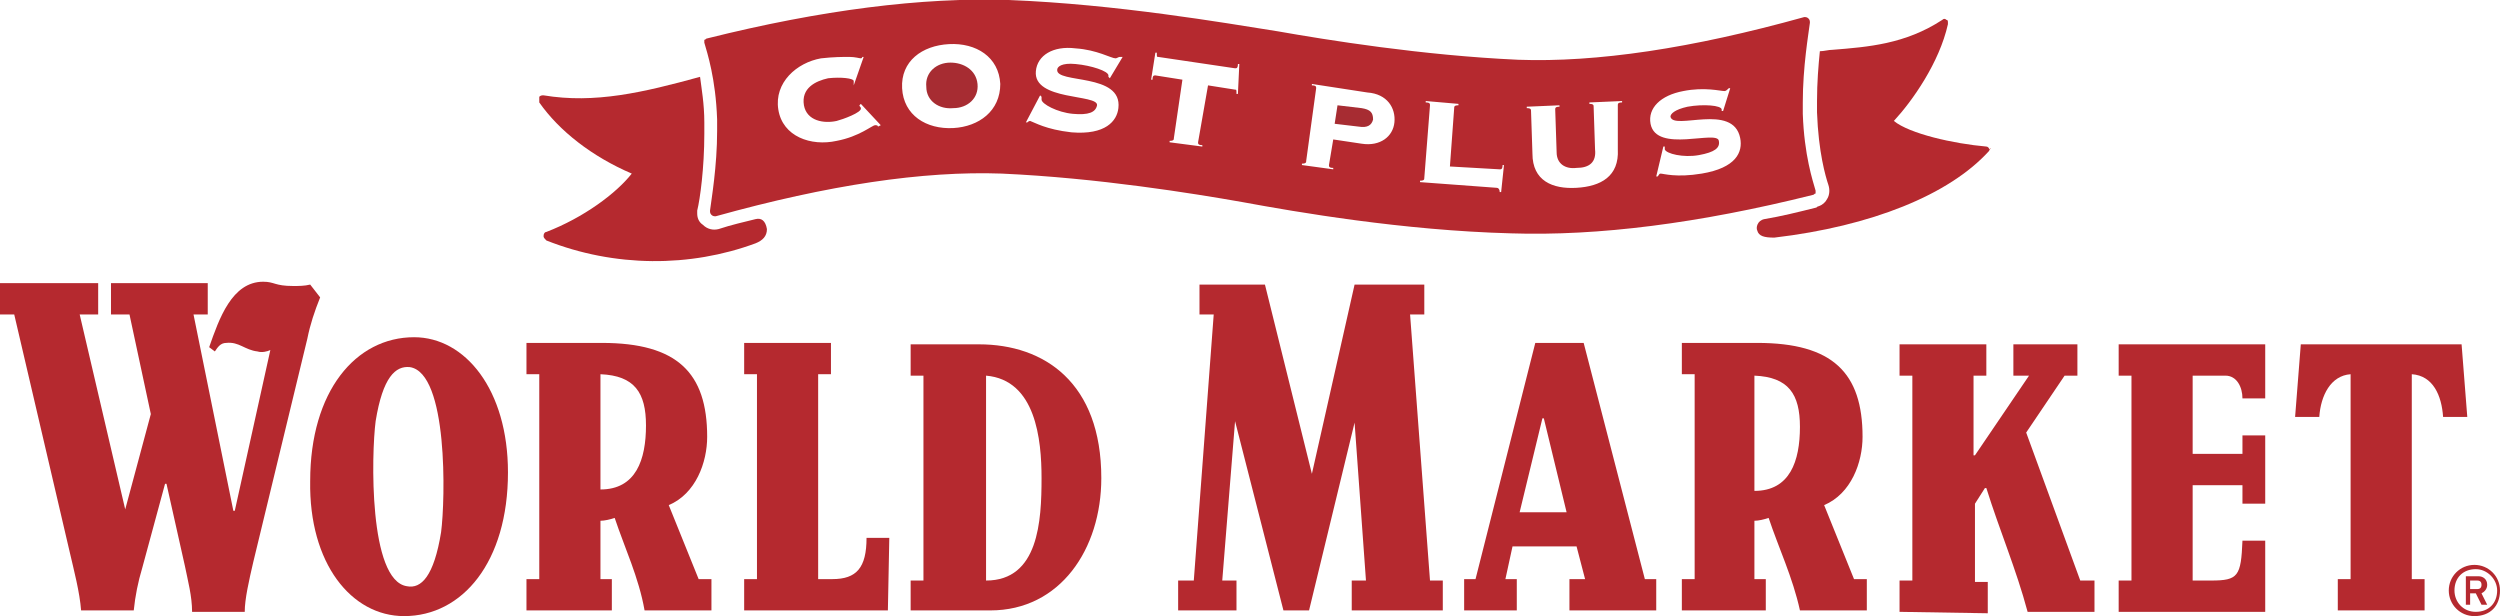
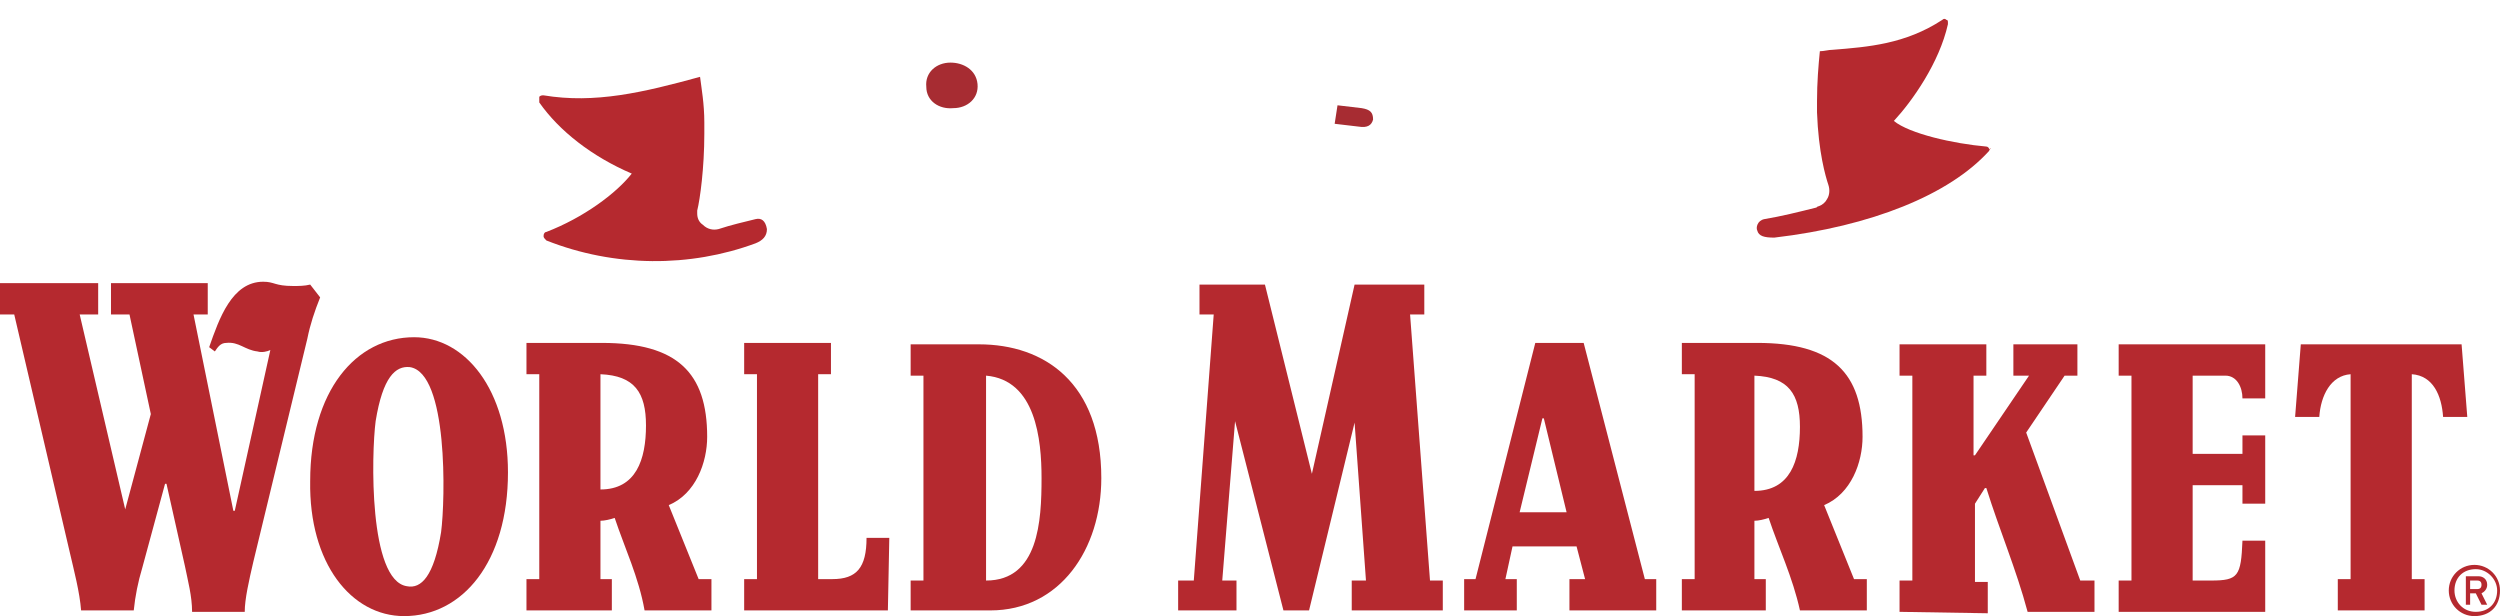
<svg xmlns="http://www.w3.org/2000/svg" version="1.1" id="Layer_1" x="0px" y="0px" viewBox="0 0 175.7 43.3" enable-background="new 0 0 175.7 43.3" xml:space="preserve">
  <path fill="#A72C32" d="M66.8,4.4c-1,0-1.8,0.7-1.7,1.7c0,1,0.9,1.6,1.9,1.5c1,0,1.8-0.7,1.7-1.7C68.6,4.9,67.7,4.4,66.8,4.4  L66.8,4.4z" />
  <path fill="#A72C32" d="M95.7,7.6L94,7.4l-0.2,1.3l1.7,0.2c0.6,0.1,0.9-0.1,1-0.5C96.5,7.9,96.3,7.7,95.7,7.6L95.7,7.6z" />
  <path fill="#B5292F" d="M53.1,15.4c-0.8,0.2-1.7,0.4-2.6,0.7c-0.4,0.1-0.8,0-1.1-0.3C49.1,15.6,49,15.3,49,15c0-0.1,0-0.1,0-0.2  c0.2-0.8,0.5-3,0.5-5.4c0,0,0-0.8,0-0.8c0-1.3-0.2-2.4-0.3-3.2c-4,1.1-7.4,1.9-11,1.3c-0.1,0-0.2,0-0.3,0.1c0,0,0,0.1,0,0.2  c0,0.1,0,0.1,0,0.2c1.4,2,3.7,3.8,6.5,5c-1.1,1.4-3.4,3.1-6,4.1c-0.1,0-0.2,0.1-0.2,0.3c0,0,0,0,0,0c0,0.1,0.1,0.2,0.2,0.3  c4.8,1.9,10.1,1.9,14.7,0.2c0.5-0.2,0.8-0.5,0.8-1C53.8,15.5,53.5,15.3,53.1,15.4L53.1,15.4z" />
  <path fill="#B5292F" d="M139.8,10.5c0-0.1-0.1-0.2-0.2-0.2c-2.3-0.2-5.4-0.9-6.5-1.8c1.3-1.4,3.2-4.1,3.8-6.8c0,0,0,0,0-0.1  c0-0.1,0-0.2-0.1-0.2c-0.1-0.1-0.2-0.1-0.3,0c-2.6,1.7-5.2,1.9-7.7,2.1c-0.3,0-0.6,0.1-0.9,0.1c-0.1,1-0.2,2.2-0.2,3.5  c0,0,0,0.8,0,0.8c0.1,2.8,0.6,4.5,0.8,5.1c0.1,0.3,0.1,0.7-0.1,1c-0.1,0.2-0.3,0.4-0.6,0.5c-0.1,0-0.1,0.1-0.2,0.1  c-1.2,0.3-2.4,0.6-3.6,0.8c-0.5,0.1-0.6,0.6-0.5,0.8c0.1,0.4,0.5,0.5,1.2,0.5c6.8-0.8,12.3-3,15.1-6.1c0-0.1,0.1-0.1,0.1-0.2  C139.8,10.5,139.8,10.5,139.8,10.5L139.8,10.5z" />
-   <path fill="#B5292F" d="M127.6,13.4c-0.2-0.7-0.8-2.5-0.9-5.4l0-0.8c0-2.5,0.4-4.8,0.5-5.6c0-0.1,0-0.2-0.1-0.3  c-0.1-0.1-0.2-0.1-0.3-0.1c-7.9,2.2-14.6,3.2-20.1,3c-6.7-0.3-13.5-1.4-16.9-2C86,1.6,78.5,0.3,70.9,0c-6.1-0.2-13.2,0.7-21.2,2.7  c-0.1,0-0.1,0.1-0.2,0.1c0,0.1,0,0.2,0,0.2c0.2,0.7,0.8,2.5,0.9,5.4l0,0.8c0,2.5-0.4,4.8-0.5,5.6c0,0.1,0,0.2,0.1,0.3  c0.1,0.1,0.2,0.1,0.3,0.1c7.9-2.2,14.6-3.2,20.1-3c6.7,0.3,13.5,1.4,16.9,2c3.8,0.7,11.3,2,18.9,2.2c6.1,0.2,13.2-0.7,21.2-2.7  c0.1,0,0.1-0.1,0.2-0.1C127.6,13.6,127.6,13.5,127.6,13.4L127.6,13.4z M61.7,8.9c0-0.1-0.1-0.1-0.2-0.1c-0.2,0-1.1,0.8-2.7,1.1  C57,10.3,55,9.6,54.7,7.7c-0.3-1.9,1.3-3.3,3-3.6C58.6,4,59.2,4,59.7,4c0.4,0,0.7,0.1,0.8,0.1c0.1,0,0.1-0.1,0.1-0.1l0.1,0l-0.7,2  L60,5.9c0,0,0-0.1,0-0.2c0-0.2-0.9-0.3-1.8-0.2c-0.9,0.2-1.9,0.7-1.7,1.9c0.2,1.1,1.4,1.3,2.3,1.1c0.4-0.1,1.8-0.6,1.7-0.9  c0-0.1-0.1-0.1-0.1-0.2l0.1-0.1l1.4,1.5L61.7,8.9L61.7,8.9z M67,9c-1.9,0.1-3.5-0.9-3.6-2.8c-0.1-1.9,1.4-3,3.3-3.1  C68.6,3,70.2,4,70.3,5.9C70.3,7.8,68.8,8.9,67,9L67,9z M75.6,4.5c-1-0.1-1.3,0.2-1.3,0.4c-0.1,1,4.6,0.2,4.3,2.7  c-0.1,0.9-0.9,1.9-3.3,1.7c-1.8-0.2-2.6-0.7-2.9-0.8c-0.1,0-0.2,0.1-0.2,0.1l-0.1,0l1-1.9l0.1,0.1c0,0.1,0,0.1,0,0.2  c0,0.3,1.1,0.9,2.2,1c1.1,0.1,1.6-0.1,1.7-0.6c0.1-0.8-4.5-0.3-4.3-2.4c0.1-1.1,1.2-1.8,2.8-1.6c1.5,0.1,2.5,0.7,2.8,0.7  c0.1,0,0.2-0.1,0.3-0.1L78.9,4L78,5.5l-0.1-0.1l0-0.1C77.9,5,76.7,4.6,75.6,4.5L75.6,4.5z M87,6.6l-0.1,0c0-0.3,0-0.3-0.1-0.3  l-1.9-0.3L84.2,10c0,0.1,0,0.2,0.3,0.2l0,0.1L82.2,10l0-0.1c0.3,0,0.3-0.1,0.3-0.2l0.6-4.1l-1.9-0.3c-0.1,0-0.2,0-0.2,0.3l-0.1,0  l0.3-1.9l0.1,0c0,0.3,0,0.3,0.1,0.3l5.4,0.8c0.1,0,0.2,0,0.2-0.3l0.1,0L87,6.6L87,6.6z M98,8.6c-0.1,1-1,1.7-2.3,1.5l-2-0.3  l-0.3,1.8c0,0.1,0,0.2,0.3,0.2l0,0.1l-2.2-0.3l0-0.1c0.3,0,0.3-0.1,0.3-0.2l0.7-5.1c0-0.1,0-0.2-0.3-0.2l0-0.1l3.9,0.6  C97.5,6.6,98.1,7.6,98,8.6L98,8.6z M105.5,13.5l-0.1,0c0-0.2-0.1-0.3-0.2-0.3l-5.4-0.4l0-0.1c0.3,0,0.3-0.1,0.3-0.2l0.4-5.1  c0-0.1,0-0.2-0.3-0.2l0-0.1l2.3,0.2l0,0.1c-0.3,0-0.3,0.1-0.3,0.2l-0.3,4.1l3.5,0.2c0.1,0,0.2,0,0.2-0.3l0.1,0L105.5,13.5  L105.5,13.5z M113.7,10.5c0.1,1.9-1.2,2.6-2.9,2.7c-1.7,0.1-3.1-0.5-3.1-2.4l-0.1-3c0-0.1,0-0.2-0.3-0.2l0-0.1l2.3-0.1l0,0.1  c-0.3,0-0.3,0.1-0.3,0.2l0.1,3c0,0.8,0.6,1.2,1.4,1.1c0.9,0,1.4-0.4,1.3-1.3l-0.1-3c0-0.1,0-0.2-0.3-0.2l0-0.1l2.3-0.1l0,0.1  c-0.3,0-0.3,0.1-0.3,0.2L113.7,10.5L113.7,10.5z M119.6,12.2c-1.8,0.3-2.7,0-2.9,0c-0.1,0-0.1,0.1-0.2,0.2l-0.1,0l0.5-2.1l0.1,0  c0,0.1,0,0.1,0,0.2c0.1,0.3,1.3,0.6,2.4,0.4c1.1-0.2,1.5-0.5,1.4-1c-0.1-0.8-4.4,0.9-4.8-1.2c-0.2-1.1,0.7-2,2.3-2.3  c1.5-0.3,2.6,0,2.9,0c0.1,0,0.2-0.1,0.3-0.2l0.1,0l-0.5,1.6l-0.1,0l0-0.1c0-0.3-1.3-0.4-2.4-0.2c-0.9,0.2-1.2,0.5-1.2,0.7  c0.2,1,4.4-1,4.9,1.5C122.5,10.7,122,11.8,119.6,12.2L119.6,12.2z" />
  <polygon fill="#B5292F" points="95.2,20 100.1,20 100.1,22.1 99.1,22.1 100.5,40.8 101.4,40.8 101.4,42.9 95,42.9 95,40.8 96,40.8   95.2,29.7 95.2,29.7 92,42.9 90.2,42.9 86.8,29.6 86.8,29.6 85.9,40.8 86.9,40.8 86.9,42.9 82.8,42.9 82.8,40.8 83.9,40.8   85.3,22.1 84.3,22.1 84.3,20 88.9,20 92.2,33.3 92.2,33.3 95.2,20 " />
  <path fill="#B5292F" d="M28.8,25.8c2.7,0.4,2.5,9.3,2.2,11.6c-0.5,3.1-1.4,4-2.4,3.8c-2.7-0.4-2.5-9.3-2.2-11.6  C26.9,26.5,27.8,25.7,28.8,25.8L28.8,25.8z M28.4,43.3c4.1,0,7.3-3.8,7.3-10.1c0-5.8-3-9.5-6.6-9.5c-4.1,0-7.3,3.8-7.3,10.1  C21.7,39.6,24.7,43.3,28.4,43.3L28.4,43.3z" />
  <path fill="#B5292F" d="M42.2,26.3c2.4,0.1,3.2,1.3,3.2,3.6c0,2.4-0.7,4.5-3.2,4.5L42.2,26.3L42.2,26.3z M43,42.9l0-2.2l-0.8,0  l0-4.1c0.3,0,0.7-0.1,1-0.2c0.7,2.1,1.7,4.2,2.1,6.5l4.7,0l0-2.2l-0.9,0L47,35.5c1.9-0.8,2.7-3,2.7-4.8c0-4.5-2.1-6.6-7.4-6.6  l-5.3,0l0,2.2l0.9,0l0,14.4l-0.9,0l0,2.2L43,42.9L43,42.9z" />
  <path fill="#B5292F" d="M69.3,26.4c3.5,0.3,3.9,4.5,3.9,7.2c0,3-0.2,7.2-3.9,7.2L69.3,26.4L69.3,26.4z M64.1,42.9l5.5,0  c4.9,0,7.8-4.3,7.8-9.3c0-6.7-4-9.4-8.6-9.4l-4.8,0l0,2.2l0.9,0l0,14.4l-0.9,0V42.9L64.1,42.9z" />
  <path fill="#B5292F" d="M110.1,36l-3.3,0l1.6-6.6l0.1,0L110.1,36L110.1,36z M106.6,42.9v-2.2l-0.8,0l0.5-2.3l4.5,0l0.6,2.3l-1.1,0  l0,2.2l6.1,0l0-2.2h-0.8l-4.3-16.6l-3.4,0l-4.2,16.6h-0.8l0,2.2L106.6,42.9L106.6,42.9z" />
  <path fill="#B5292F" d="M123.3,26.4c2.4,0.1,3.2,1.3,3.2,3.6c0,2.4-0.7,4.5-3.2,4.5L123.3,26.4L123.3,26.4z M124.1,42.9l0-2.2h-0.8  l0-4.1c0.3,0,0.7-0.1,1-0.2c0.7,2.1,1.7,4.2,2.2,6.5l4.7,0l0-2.2h-0.9l-2.1-5.2c1.9-0.8,2.7-3,2.7-4.8c0-4.5-2.1-6.6-7.4-6.6l-5.3,0  l0,2.2l0.9,0l0,14.4h-0.9l0,2.2L124.1,42.9L124.1,42.9z" />
  <path fill="#B5292F" d="M133.5,43l0-2.2h0.9l0-14.4l-0.9,0l0-2.2l6.1,0v2.2l-0.9,0l0,5.6h0.1l3.8-5.6l-1.1,0l0-2.2l4.5,0l0,2.2  l-0.9,0l-2.7,4l3.8,10.4l1,0l0,2.2l-4.7,0c-0.8-3-2-5.8-2.9-8.7l-0.1,0l-0.7,1.1l0,5.5l0.9,0l0,2.2L133.5,43L133.5,43z" />
  <path fill="#B5292F" d="M157.6,30.6l1.6,0l0,4.8h-1.6l0-1.3l-3.5,0l0,6.7h1.3c1.9,0,2.1-0.3,2.2-2.8h1.6l0,5l-10.3,0l0-2.2l0.9,0  l0-14.4l-0.9,0v-2.2l10.3,0l0,3.8l-1.6,0c0-0.8-0.4-1.6-1.2-1.6l-2.3,0l0,5.5l3.5,0L157.6,30.6L157.6,30.6z" />
  <path fill="#B5292F" d="M161.7,24.2l-0.4,5.1l1.7,0c0.1-1.5,0.8-2.9,2.2-3l0,14.4l-0.9,0l0,2.2l6.1,0l0-2.2l-0.9,0l0-14.4  c1.5,0.1,2.1,1.5,2.2,3h1.7l-0.4-5.1L161.7,24.2L161.7,24.2z" />
  <path fill="#B5292F" d="M62.4,42.9l0.1-5.1l-1.6,0c0,2.1-0.7,2.9-2.4,2.9l-1,0l0-14.4l0.9,0l0-2.2l-6.1,0l0,2.2h0.9l0,14.4h-0.9  l0,2.2L62.4,42.9L62.4,42.9z" />
  <path fill="#B5292F" d="M13.6,22.1h1l0-2.2l-6.8,0l0,2.2h1.3l1.5,7l-1.8,6.7H8.8L5.6,22.1l1.3,0l0-2.2l-7,0l0,2.2l1.1,0l3.9,16.7  c0.3,1.3,0.7,2.8,0.8,4.1l3.7,0c0.1-1,0.3-2,0.6-3l1.6-5.9h0.1l1.3,5.8c0.2,1,0.5,2.1,0.5,3.2l3.7,0c0-0.9,0.3-2.2,0.6-3.5l3.8-15.7  c0.2-1,0.5-1.9,0.9-2.9L21.8,20c-0.4,0.1-0.8,0.1-1.2,0.1c-1.3,0-1.3-0.3-2.1-0.3c-2.2,0-3.1,2.6-3.8,4.6l0.4,0.3  c0.2-0.3,0.4-0.6,0.8-0.6c0.9-0.1,1.3,0.5,2.2,0.6c0.3,0.1,0.7,0,0.9-0.1l-2.5,11.3h-0.1L13.6,22.1L13.6,22.1z" />
  <path fill="#B5292F" d="M175.5,41.5c0,0.9-0.6,1.5-1.5,1.5c-0.9,0-1.5-0.7-1.5-1.5c0-0.9,0.6-1.5,1.5-1.5  C174.8,40,175.5,40.7,175.5,41.5L175.5,41.5z M175.7,41.5c0-1-0.8-1.8-1.8-1.8c-1,0-1.8,0.8-1.8,1.8c0,1,0.8,1.8,1.8,1.8  C175,43.3,175.7,42.6,175.7,41.5L175.7,41.5z M174.8,41.1c0-0.4-0.3-0.6-0.6-0.6h-0.9v2h0.3v-0.8h0.4l0.4,0.8h0.4l-0.4-0.8  C174.6,41.6,174.8,41.4,174.8,41.1L174.8,41.1z M174.4,41.1c0,0.2-0.1,0.3-0.3,0.3h-0.5v-0.6h0.5C174.3,40.8,174.4,40.9,174.4,41.1  L174.4,41.1z" />
</svg>